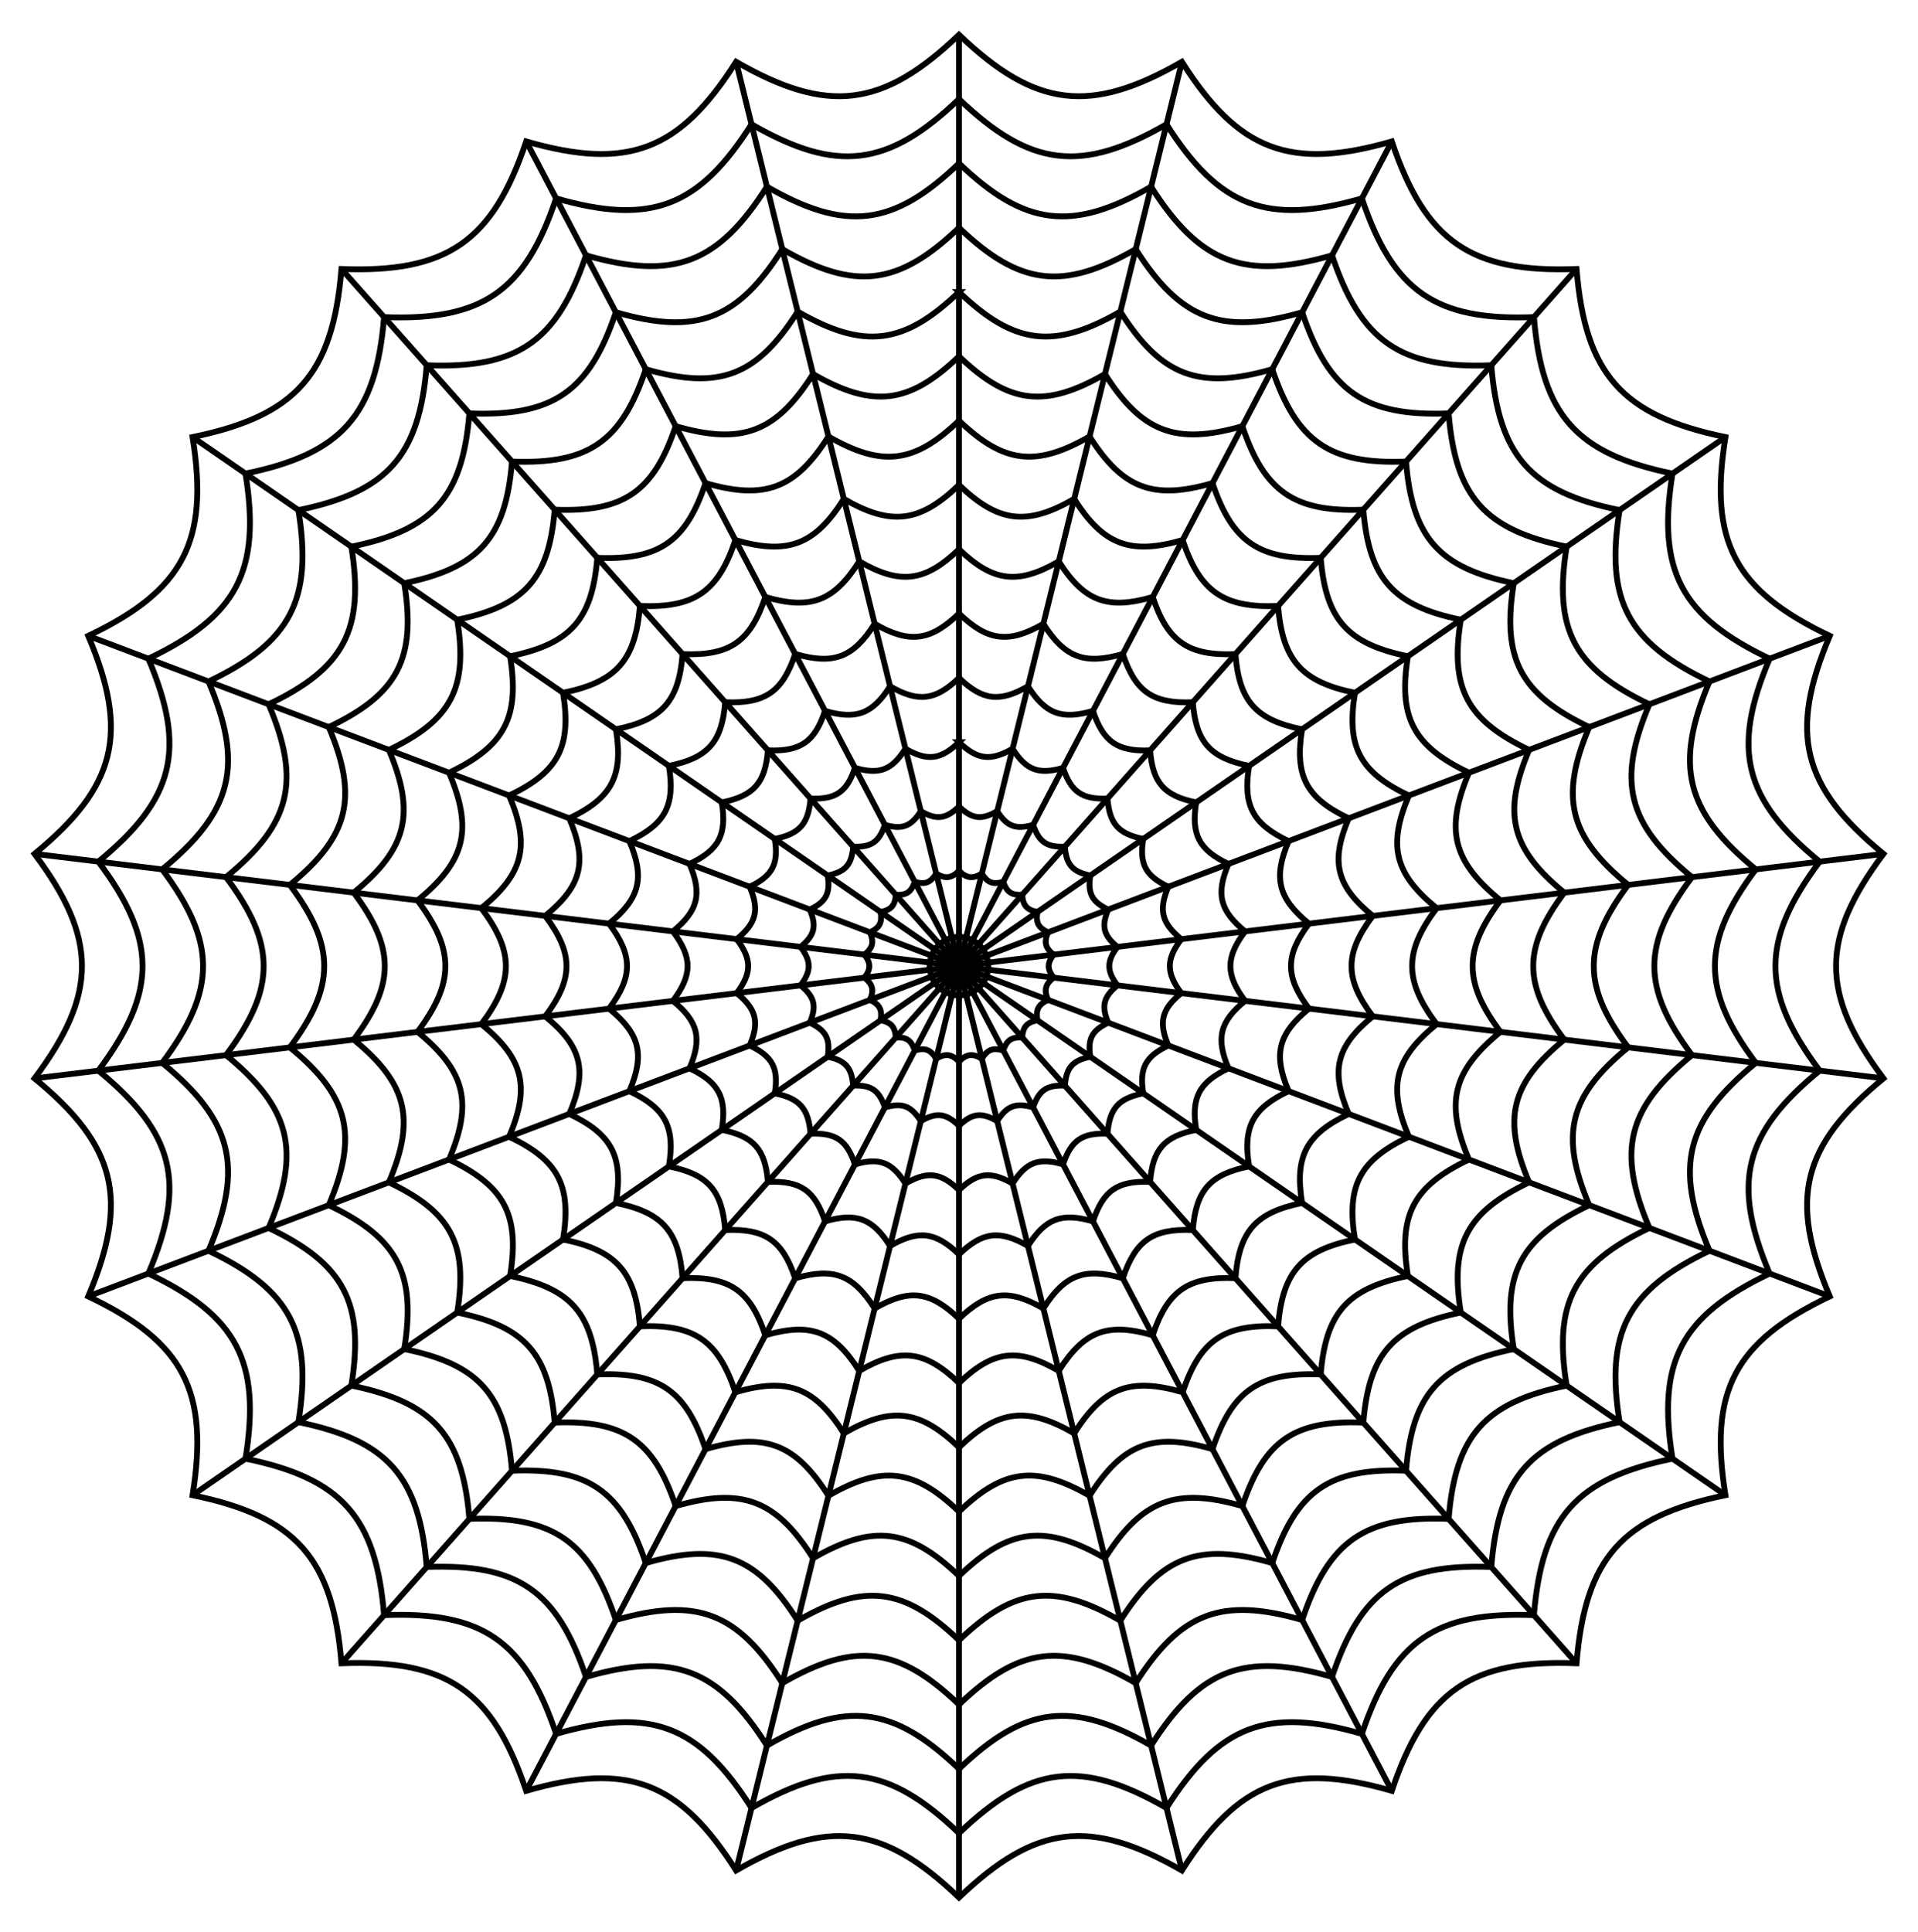
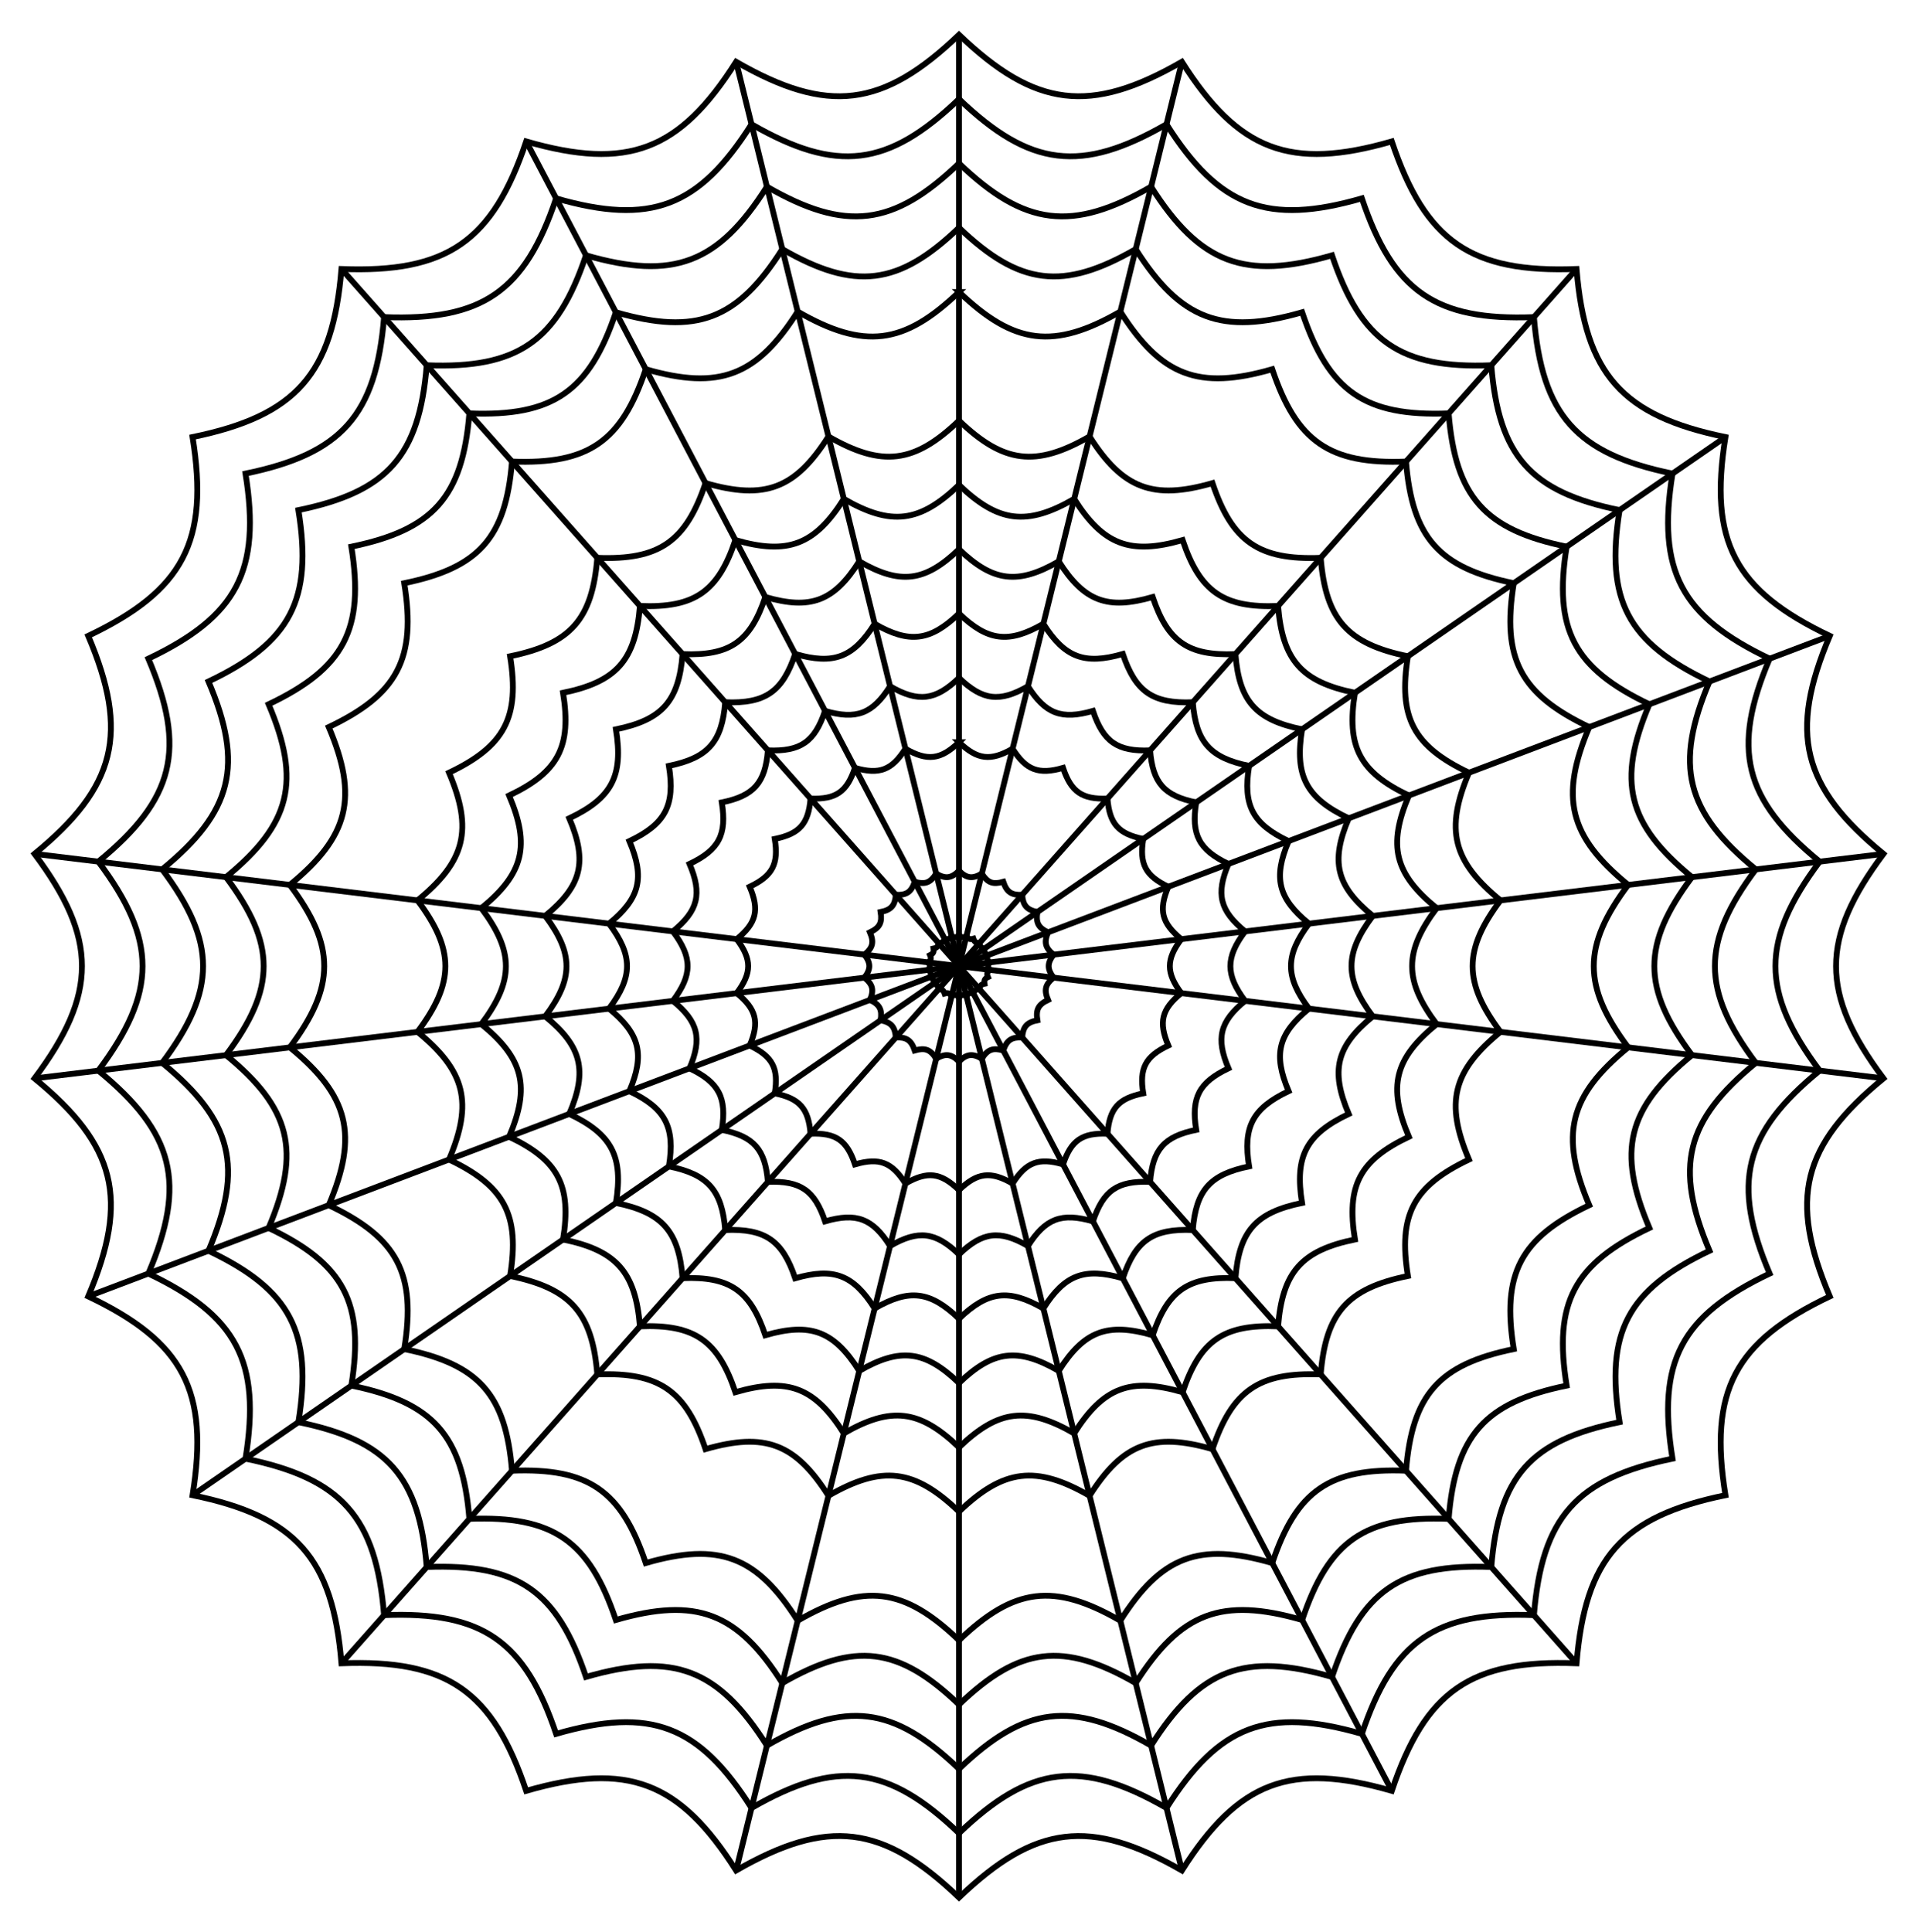
<svg xmlns="http://www.w3.org/2000/svg" enable-background="new 0 0 1647.596 1659.699" version="1.1" viewBox="0 0 1647.6 1659.7" xml:space="preserve">
  <g fill="none" stroke="#000" stroke-miterlimit="10" stroke-width="5">
    <path d="m823.8 29.849c65.506 62.715 112.84 68.463 191.45 23.246 48.594 76.566 93.179 93.479 180.32 68.387 28.859 85.977 68.098 113.06 158.72 109.56 7.443 90.38 39.06 126.07 127.89 144.36-14.398 89.533 7.76 131.75 89.625 170.77-35.406 83.49-23.999 129.78 46.154 187.25-54.358 72.59-54.358 120.27 0 192.86-70.153 57.472-81.561 103.76-46.154 187.25-81.865 39.014-104.02 81.234-89.625 170.77-88.828 18.288-120.44 53.978-127.89 144.36-90.623-3.506-129.86 23.582-158.72 109.56-87.146-25.092-131.73-8.179-180.32 68.387-78.617-45.217-125.95-39.469-191.45 23.246-65.506-62.715-112.84-68.463-191.45-23.246-48.594-76.566-93.179-93.479-180.32-68.387-28.859-85.977-68.098-113.06-158.72-109.56-7.443-90.38-39.06-126.07-127.89-144.36 14.398-89.533-7.76-131.75-89.625-170.77 35.406-83.49 23.999-129.78-46.154-187.25 54.358-72.59 54.358-120.27 0-192.86 70.153-57.472 81.561-103.76 46.154-187.25 81.865-39.014 104.02-81.234 89.625-170.77 88.828-18.288 120.44-53.978 127.89-144.36 90.623 3.506 129.86-23.582 158.72-109.56 87.146 25.092 131.73 8.179 180.32-68.387 78.616 45.218 125.95 39.469 191.45-23.246z" />
    <path d="m823.8 85.093c60.983 58.384 105.04 63.736 178.23 21.641 45.239 71.279 86.745 87.024 167.87 63.665 26.866 80.04 63.396 105.26 147.76 101.99 6.929 84.139 36.362 117.36 119.06 134.39-13.404 83.35 7.224 122.66 83.436 158.97-32.961 77.724-22.342 120.82 42.967 174.32-50.604 67.577-50.604 111.96 0 179.54-65.309 53.503-75.928 96.599-42.967 174.32-76.212 36.319-96.84 75.624-83.436 158.97-82.694 17.025-112.13 50.251-119.06 134.39-84.365-3.264-120.89 21.953-147.76 101.99-81.128-23.359-122.63-7.614-167.87 63.665-73.188-42.095-117.25-36.743-178.23 21.641-60.983-58.384-105.04-63.735-178.23-21.641-45.239-71.279-86.745-87.024-167.87-63.665-26.866-80.04-63.396-105.26-147.76-101.99-6.929-84.139-36.362-117.36-119.06-134.39 13.404-83.35-7.224-122.66-83.436-158.97 32.961-77.724 22.342-120.82-42.967-174.32 50.604-67.577 50.604-111.96 0-179.54 65.309-53.503 75.928-96.599 42.967-174.32 76.212-36.319 96.84-75.624 83.436-158.97 82.694-17.025 112.13-50.251 119.06-134.39 84.365 3.264 120.89-21.953 147.76-101.99 81.128 23.359 122.63 7.614 167.87-63.665 73.188 42.095 117.25 36.743 178.23-21.641z" />
    <path d="m823.8 140.34c56.459 54.053 97.253 59.008 165.01 20.035 41.883 65.992 80.31 80.569 155.42 58.943 24.873 74.102 58.693 97.449 136.8 94.427 6.415 77.898 33.665 108.66 110.22 124.42-12.41 77.168 6.688 113.56 77.247 147.18-30.516 71.959-20.684 111.86 39.78 161.39-46.85 62.564-46.85 103.66 0 166.22-60.464 49.534-70.296 89.433-39.78 161.39-70.559 33.625-89.657 70.015-77.247 147.18-76.56 15.762-103.81 46.523-110.22 124.42-78.107-3.022-111.93 20.325-136.8 94.427-75.11-21.626-113.54-7.049-155.42 58.943-67.759-38.973-108.55-34.018-165.01 20.035-56.459-54.053-97.253-59.008-165.01-20.035-41.883-65.992-80.31-80.569-155.42-58.943-24.873-74.103-58.693-97.449-136.8-94.427-6.415-77.898-33.665-108.66-110.22-124.42 12.41-77.167-6.688-113.56-77.247-147.18 30.516-71.959 20.684-111.86-39.78-161.39 46.85-62.564 46.85-103.66 0-166.22 60.464-49.534 70.296-89.434 39.78-161.39 70.559-33.625 89.657-70.015 77.247-147.18 76.56-15.762 103.81-46.523 110.22-124.42 78.107 3.022 111.93-20.325 136.8-94.427 75.11 21.626 113.54 7.049 155.42-58.943 67.759 38.973 108.55 34.018 165.01-20.035z" />
    <path d="m823.8 195.58c51.936 49.722 89.461 54.28 151.79 18.43 38.527 60.704 73.876 74.113 142.97 54.22 22.881 68.165 53.991 89.641 125.84 86.862 5.901 71.657 30.968 99.953 101.39 114.45-11.415 70.985 6.152 104.46 71.058 135.39-28.072 66.194-19.027 102.9 36.593 148.46-43.097 57.552-43.097 95.353 0 152.9-55.62 45.566-64.664 82.268-36.593 148.46-64.906 30.931-82.473 64.405-71.058 135.39-70.426 14.499-95.492 42.796-101.39 114.45-71.849-2.78-102.96 18.696-125.84 86.862-69.092-19.894-104.44-6.484-142.97 54.22-62.33-35.85-99.856-31.292-151.79 18.43-51.936-49.722-89.461-54.28-151.79-18.43-38.527-60.704-73.876-74.114-142.97-54.22-22.881-68.165-53.991-89.641-125.84-86.862-5.901-71.657-30.968-99.953-101.39-114.45 11.415-70.985-6.152-104.46-71.058-135.39 28.071-66.194 19.027-102.9-36.593-148.46 43.097-57.552 43.097-95.353 0-152.9 55.62-45.566 64.664-82.268 36.593-148.46 64.906-30.931 82.473-64.405 71.058-135.39 70.426-14.499 95.493-42.796 101.39-114.45 71.849 2.78 102.96-18.696 125.84-86.862 69.092 19.893 104.44 6.484 142.97-54.22 62.331 35.85 99.856 31.292 151.79-18.43z" />
    <path d="m823.8 250.82c47.412 45.392 81.669 49.552 138.57 16.825 35.172 55.417 67.441 67.658 130.52 49.498 20.888 62.228 49.288 81.834 114.88 79.296 5.387 65.415 28.271 91.247 92.562 104.48-10.421 64.802 5.616 95.36 64.869 123.6-25.626 60.428-17.37 93.934 33.406 135.53-39.343 52.539-39.343 87.048 0 139.59-50.776 41.597-59.032 75.103-33.406 135.53-59.253 28.237-75.29 58.796-64.869 123.6-64.292 13.236-87.175 39.068-92.562 104.48-65.591-2.537-93.991 17.068-114.88 79.296-63.074-18.161-95.344-5.92-130.52 49.498-56.901-32.728-91.159-28.567-138.57 16.825-47.412-45.392-81.669-49.552-138.57-16.825-35.172-55.417-67.441-67.658-130.52-49.498-20.888-62.228-49.288-81.834-114.88-79.296-5.387-65.416-28.271-91.248-92.562-104.48 10.421-64.802-5.616-95.36-64.869-123.6 25.627-60.428 17.37-93.934-33.405-135.53 39.343-52.539 39.343-87.048 0-139.59 50.775-41.597 59.032-75.103 33.405-135.53 59.253-28.237 75.29-58.795 64.869-123.6 64.292-13.236 87.175-39.068 92.563-104.48 65.591 2.538 93.991-17.068 114.88-79.296 63.074 18.161 95.344 5.92 130.52-49.498 56.901 32.727 91.158 28.567 138.57-16.825z" />
-     <path d="m823.8 306.07c42.889 41.061 73.877 44.825 125.35 15.22 31.816 50.13 61.007 61.203 118.06 44.775 18.895 56.291 44.586 74.026 103.92 71.731 4.873 59.174 25.573 82.542 83.731 94.515-9.427 58.62 5.08 86.262 58.68 111.8-23.182 54.663-15.713 84.972 30.218 122.6-35.589 47.526-35.589 78.743 0 126.27-45.931 37.628-53.4 67.937-30.218 122.6-53.599 25.543-68.107 53.186-58.68 111.8-58.158 11.973-78.858 35.341-83.731 94.515-59.333-2.295-85.024 15.44-103.92 71.731-57.056-16.428-86.247-5.355-118.06 44.775-51.473-29.605-82.461-25.841-125.35 15.22-42.889-41.061-73.877-44.825-125.35-15.22-31.816-50.13-61.007-61.203-118.06-44.775-18.895-56.291-44.586-74.026-103.92-71.731-4.873-59.174-25.573-82.542-83.731-94.515 9.427-58.62-5.08-86.262-58.68-111.8 23.182-54.663 15.713-84.972-30.218-122.6 35.589-47.526 35.589-78.743 0-126.27 45.931-37.628 53.4-67.937 30.218-122.6 53.599-25.543 68.107-53.186 58.68-111.8 58.158-11.973 78.858-35.341 83.731-94.515 59.333 2.295 85.024-15.44 103.92-71.731 57.057 16.428 86.247 5.355 118.06-44.775 51.473 29.604 82.461 25.841 125.35-15.22z" />
    <path d="m823.8 361.31c38.365 36.73 66.085 40.097 112.13 13.614 28.46 44.843 54.572 54.748 105.61 40.053 16.902 50.354 39.883 66.218 92.958 64.165 4.359 52.933 22.876 73.836 74.9 84.546-8.433 52.437 4.545 77.164 52.491 100.01-20.736 48.898-14.055 76.01 27.031 109.67-31.836 42.514-31.836 70.438 0 112.95-41.087 33.66-47.768 60.772-27.031 109.67-47.946 22.849-60.923 47.576-52.491 100.01-52.024 10.711-70.541 31.613-74.9 84.546-53.075-2.053-76.056 13.811-92.958 64.165-51.039-14.695-77.151-4.79-105.61 40.052-46.044-26.483-73.764-23.116-112.13 13.615-38.365-36.73-66.085-40.097-112.13-13.615-28.46-44.843-54.572-54.748-105.61-40.052-16.902-50.354-39.883-66.219-92.958-64.165-4.359-52.933-22.876-73.836-74.9-84.546 8.433-52.437-4.545-77.164-52.491-100.01 20.737-48.898 14.055-76.01-27.031-109.67 31.836-42.514 31.836-70.438 0-112.95 41.087-33.66 47.768-60.772 27.031-109.67 47.946-22.849 60.923-47.576 52.491-100.01 52.024-10.711 70.541-31.613 74.9-84.546 53.075 2.053 76.056-13.811 92.958-64.165 51.039 14.695 77.151 4.79 105.61-40.053 46.044 26.483 73.764 23.116 112.13-13.614z" />
    <path d="m823.8 416.56c33.842 32.399 58.294 35.369 98.908 12.009 25.105 39.555 48.138 48.293 93.159 35.33 14.909 44.417 35.181 58.411 81.998 56.6 3.845 46.692 20.179 65.13 66.069 74.578-7.438 46.254 4.009 68.066 46.302 88.221-18.292 43.132-12.398 67.048 23.844 96.739-28.082 37.501-28.082 62.133 0 99.634-36.242 29.691-42.135 53.606-23.844 96.738-42.293 20.155-53.74 41.967-46.302 88.221-45.89 9.448-62.224 27.886-66.069 74.578-46.817-1.811-67.089 12.183-81.998 56.6-45.021-12.963-68.054-4.225-93.159 35.33-40.615-23.36-65.067-20.39-98.908 12.009-33.842-32.399-58.293-35.369-98.908-12.009-25.105-39.555-48.138-48.293-93.159-35.33-14.909-44.417-35.181-58.411-81.998-56.6-3.845-46.692-20.179-65.13-66.069-74.578 7.438-46.254-4.009-68.066-46.302-88.221 18.292-43.132 12.398-67.048-23.844-96.738 28.082-37.501 28.082-62.133 0-99.634 36.242-29.691 42.136-53.606 23.844-96.739 42.293-20.155 53.74-41.967 46.302-88.221 45.89-9.448 62.223-27.886 66.069-74.578 46.817 1.811 67.089-12.183 81.998-56.6 45.021 12.963 68.054 4.225 93.159-35.33 40.615 23.36 65.067 20.39 98.908-12.009z" />
    <path d="m823.8 471.8c29.318 28.069 50.502 30.641 85.687 10.404 21.749 34.268 41.703 41.838 80.706 30.608 12.916 38.48 30.478 50.603 71.037 49.034 3.331 40.451 17.481 56.424 57.237 64.609-6.444 40.071 3.473 58.968 40.113 76.428-15.847 37.367-10.741 58.086 20.657 83.808-24.328 32.488-24.328 53.828 0 86.316-31.398 25.722-36.503 46.441-20.657 83.808-36.64 17.461-46.557 36.357-40.113 76.429-39.756 8.185-53.906 24.159-57.237 64.609-40.559-1.569-58.121 10.554-71.037 49.034-39.003-11.23-58.957-3.661-80.706 30.608-35.186-20.238-56.369-17.665-85.687 10.404-29.318-28.069-50.501-30.642-85.687-10.404-21.749-34.268-41.703-41.838-80.706-30.608-12.916-38.48-30.478-50.603-71.037-49.034-3.331-40.451-17.482-56.424-57.237-64.609 6.444-40.071-3.473-58.968-40.113-76.429 15.847-37.367 10.741-58.086-20.657-83.808 24.328-32.488 24.328-53.828 0-86.316 31.398-25.722 36.503-46.441 20.657-83.808 36.64-17.461 46.557-36.357 40.113-76.428 39.756-8.185 53.906-24.159 57.237-64.609 40.559 1.569 58.121-10.554 71.037-49.034 39.003 11.23 58.957 3.661 80.706-30.608 35.186 20.238 56.369 17.665 85.687-10.404z" />
    <path d="m823.8 527.04c24.795 23.738 42.71 25.914 72.467 8.799 18.393 28.981 35.269 35.382 68.254 25.885 10.923 32.543 25.776 42.795 60.077 41.469 2.817 34.209 14.784 47.719 48.406 54.641-5.45 33.889 2.937 49.869 33.924 64.636-13.402 31.601-9.084 49.123 17.47 70.877-20.575 27.476-20.575 45.522 0 72.998-26.553 21.753-30.871 39.275-17.47 70.877-30.986 14.767-39.373 30.747-33.924 64.636-33.622 6.922-45.589 20.431-48.406 54.641-34.301-1.327-49.154 8.926-60.077 41.469-32.985-9.497-49.861-3.096-68.254 25.885-29.757-17.115-47.672-14.939-72.467 8.799-24.795-23.738-42.71-25.914-72.467-8.799-18.393-28.981-35.269-35.382-68.254-25.885-10.923-32.543-25.776-42.796-60.077-41.469-2.817-34.209-14.784-47.719-48.406-54.641 5.45-33.889-2.937-49.869-33.924-64.636 13.402-31.601 9.084-49.123-17.47-70.877 20.575-27.476 20.575-45.522 0-72.998 26.553-21.753 30.871-39.276 17.47-70.877 30.987-14.767 39.373-30.747 33.924-64.636 33.622-6.922 45.589-20.431 48.406-54.641 34.301 1.327 49.153-8.926 60.077-41.469 32.985 9.497 49.861 3.096 68.254-25.885 29.758 17.115 47.673 14.939 72.467-8.799z" />
    <path d="m823.8 582.29c20.271 19.407 34.918 21.186 59.246 7.193 15.038 23.694 28.834 28.927 55.802 21.163 8.93 26.606 21.073 34.988 49.116 33.903 2.303 27.968 12.087 39.013 39.575 44.672-4.456 27.706 2.401 40.771 27.734 52.844-10.957 25.836-7.427 40.161 14.282 57.946-16.821 22.463-16.821 37.217 0 59.68-21.709 17.785-25.239 32.11-14.282 57.946-25.333 12.073-32.19 25.138-27.734 52.844-27.488 5.659-37.272 16.704-39.575 44.672-28.043-1.085-40.186 7.297-49.116 33.903-26.967-7.765-40.764-2.531-55.802 21.163-24.328-13.993-38.975-12.214-59.246 7.193-20.271-19.407-34.918-21.186-59.246-7.193-15.038-23.694-28.834-28.927-55.802-21.163-8.93-26.606-21.073-34.988-49.116-33.903-2.303-27.968-12.087-39.013-39.575-44.672 4.456-27.706-2.401-40.771-27.735-52.844 10.957-25.836 7.427-40.161-14.282-57.946 16.821-22.463 16.821-37.217 0-59.68 21.709-17.785 25.239-32.11 14.282-57.946 25.333-12.073 32.19-25.138 27.735-52.844 27.488-5.659 37.272-16.704 39.575-44.672 28.043 1.085 40.186-7.297 49.116-33.903 26.967 7.765 40.764 2.531 55.802-21.163 24.329 13.993 38.975 12.214 59.246-7.193z" />
    <path d="m823.8 637.53c15.747 15.076 27.126 16.458 46.025 5.588 11.682 18.406 22.4 22.472 43.349 16.44 6.938 20.668 16.371 27.18 38.156 26.337 1.789 21.727 9.39 30.307 30.744 34.703-3.461 21.523 1.865 31.673 21.546 41.052-8.512 20.071-5.769 31.199 11.095 45.015-13.067 17.45-13.067 28.912 0 46.362-16.865 13.816-19.607 24.945-11.095 45.015-19.68 9.379-25.007 19.528-21.546 41.052-21.354 4.396-28.954 12.976-30.744 34.703-21.785-0.843-31.218 5.669-38.156 26.337-20.95-6.032-31.668-1.966-43.35 16.44-18.899-10.87-30.277-9.488-46.025 5.588-15.747-15.076-27.126-16.458-46.025-5.588-11.682-18.406-22.4-22.472-43.349-16.44-6.938-20.668-16.371-27.18-38.156-26.337-1.789-21.727-9.39-30.307-30.744-34.703 3.461-21.523-1.865-31.673-21.546-41.052 8.512-20.071 5.769-31.199-11.095-45.015 13.067-17.45 13.067-28.912 0-46.362 16.865-13.816 19.607-24.945 11.095-45.015 19.68-9.379 25.007-19.528 21.546-41.052 21.354-4.396 28.954-12.976 30.744-34.703 21.785 0.843 31.218-5.669 38.156-26.337 20.95 6.032 31.668 1.966 43.349-16.44 18.901 10.87 30.279 9.489 46.026-5.588z" />
-     <path d="m823.8 692.78c11.224 10.746 19.334 11.731 32.804 3.983 8.326 13.119 15.966 16.017 30.897 11.718 4.945 14.731 11.668 19.373 27.195 18.772 1.275 15.486 6.693 21.601 21.912 24.735-2.467 15.341 1.33 22.575 15.356 29.259-6.067 14.305-4.112 22.237 7.908 32.084-9.314 12.438-9.314 20.607 0 33.045-12.02 9.847-13.975 17.779-7.908 32.084-14.027 6.685-17.823 13.919-15.356 29.259-15.22 3.133-20.637 9.249-21.912 24.735-15.527-0.601-22.251 4.041-27.195 18.772-14.932-4.299-22.571-1.401-30.897 11.718-13.47-7.748-21.58-6.763-32.804 3.983-11.224-10.746-19.334-11.731-32.804-3.983-8.326-13.119-15.966-16.017-30.897-11.718-4.945-14.731-11.668-19.373-27.195-18.772-1.275-15.486-6.693-21.601-21.912-24.735 2.467-15.341-1.33-22.575-15.357-29.259 6.067-14.305 4.112-22.237-7.908-32.084 9.314-12.438 9.314-20.607 0-33.045 12.02-9.847 13.975-17.779 7.908-32.084 14.027-6.685 17.824-13.919 15.357-29.259 15.22-3.133 20.637-9.249 21.912-24.735 15.527 0.601 22.251-4.041 27.195-18.772 14.932 4.299 22.571 1.401 30.897-11.718 13.47 7.748 21.58 6.763 32.804-3.983z" />
    <path d="m823.8 748.02c6.7 6.415 11.542 7.003 19.583 2.378 4.971 7.832 9.531 9.562 18.445 6.995 2.952 8.794 6.966 11.565 16.235 11.206 0.761 9.245 3.995 12.895 13.081 14.766-1.473 9.158 0.794 13.477 9.167 17.467-3.622 8.54-2.455 13.275 4.721 19.154-5.56 7.425-5.56 12.302 0 19.727-7.176 5.879-8.343 10.614-4.721 19.154-8.374 3.991-10.64 8.309-9.167 17.467-9.086 1.871-12.32 5.521-13.081 14.766-9.269-0.359-13.283 2.412-16.235 11.206-8.914-2.567-13.474-0.837-18.445 6.995-8.042-4.625-12.883-4.037-19.583 2.378-6.7-6.415-11.542-7.003-19.583-2.378-4.971-7.832-9.531-9.562-18.445-6.995-2.952-8.794-6.966-11.565-16.235-11.206-0.761-9.245-3.995-12.895-13.081-14.766 1.473-9.158-0.794-13.477-9.167-17.467 3.622-8.54 2.455-13.275-4.721-19.154 5.56-7.425 5.56-12.302 0-19.727 7.176-5.879 8.343-10.614 4.721-19.154 8.374-3.991 10.64-8.309 9.167-17.467 9.086-1.871 12.32-5.521 13.081-14.766 9.269 0.359 13.283-2.412 16.235-11.206 8.914 2.567 13.474 0.837 18.445-6.995 8.041 4.625 12.883 4.037 19.583-2.378z" />
    <path d="m823.8 803.26c2.177 2.084 3.75 2.275 6.362 0.773 1.615 2.544 3.096 3.107 5.992 2.273 0.959 2.857 2.263 3.757 5.275 3.641 0.247 3.004 1.298 4.19 4.25 4.797-0.478 2.975 0.258 4.378 2.978 5.675-1.177 2.774-0.797 4.313 1.534 6.223-1.806 2.412-1.806 3.997 0 6.409-2.331 1.91-2.71 3.448-1.534 6.223-2.721 1.297-3.457 2.7-2.978 5.675-2.952 0.608-4.003 1.794-4.25 4.797-3.012-0.117-4.316 0.784-5.275 3.641-2.896-0.834-4.378-0.272-5.992 2.273-2.613-1.503-4.185-1.312-6.362 0.773-2.177-2.084-3.75-2.275-6.362-0.773-1.615-2.544-3.096-3.107-5.993-2.273-0.959-2.857-2.263-3.757-5.275-3.641-0.247-3.004-1.298-4.19-4.25-4.797 0.478-2.975-0.258-4.378-2.978-5.675 1.177-2.774 0.798-4.313-1.534-6.223 1.806-2.412 1.806-3.997 0-6.409 2.331-1.91 2.71-3.448 1.534-6.223 2.721-1.297 3.457-2.7 2.978-5.675 2.952-0.608 4.003-1.794 4.25-4.797 3.012 0.117 4.316-0.784 5.275-3.641 2.896 0.834 4.378 0.272 5.993-2.273 2.612 1.502 4.185 1.311 6.362-0.773z" />
    <line x1="823.8" x2="823.8" y1="29.849" y2="1629.8" />
    <line x1="1015.3" x2="632.34" y1="53.095" y2="1606.6" />
    <line x1="632.34" x2="1015.3" y1="53.095" y2="1606.6" />
-     <line x1="1195.6" x2="452.02" y1="121.48" y2="1538.2" />
    <line x1="452.02" x2="1195.6" y1="121.48" y2="1538.2" />
    <line x1="1354.3" x2="293.3" y1="231.04" y2="1428.7" />
    <line x1="293.3" x2="1354.3" y1="231.04" y2="1428.7" />
-     <line x1="1482.2" x2="165.41" y1="1284.3" y2="375.4" />
-     <line x1="75.786" x2="1571.8" y1="546.17" y2="1113.5" />
    <line x1="1618" x2="29.632" y1="926.28" y2="733.42" />
    <line x1="29.632" x2="1618" y1="926.28" y2="733.42" />
    <line x1="1571.8" x2="75.786" y1="546.17" y2="1113.5" />
    <line x1="165.41" x2="1482.2" y1="1284.3" y2="375.4" />
  </g>
</svg>